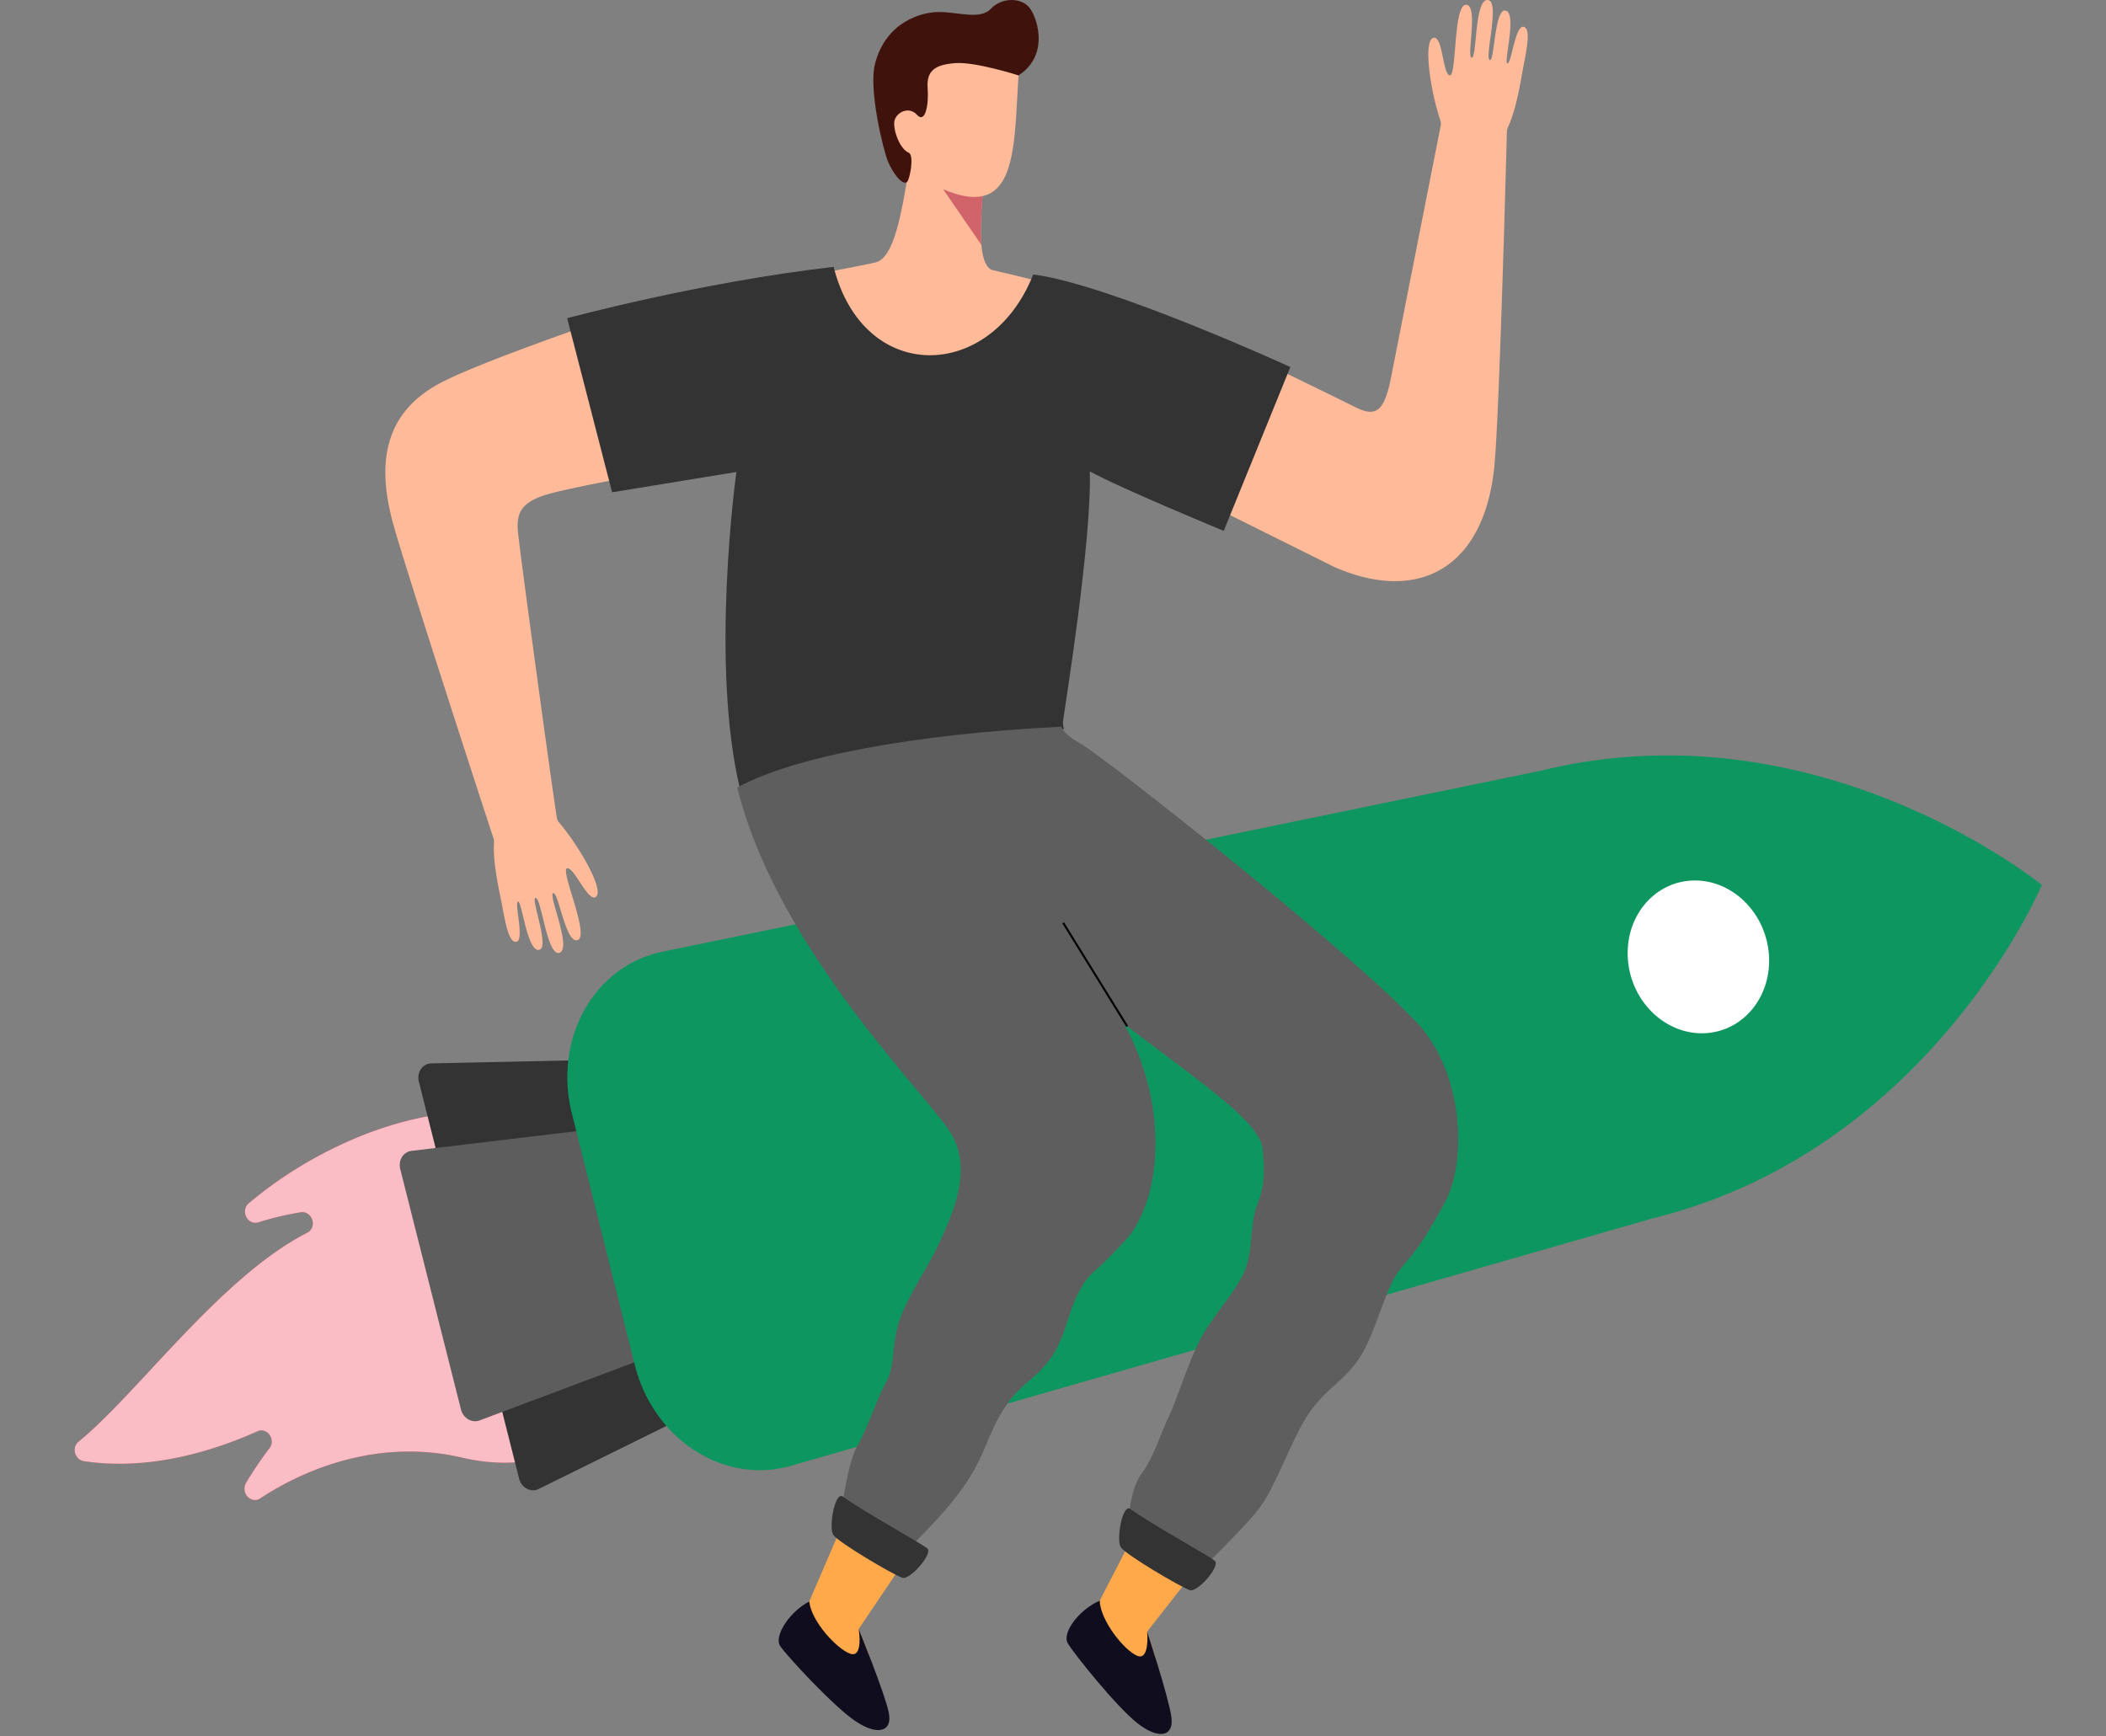
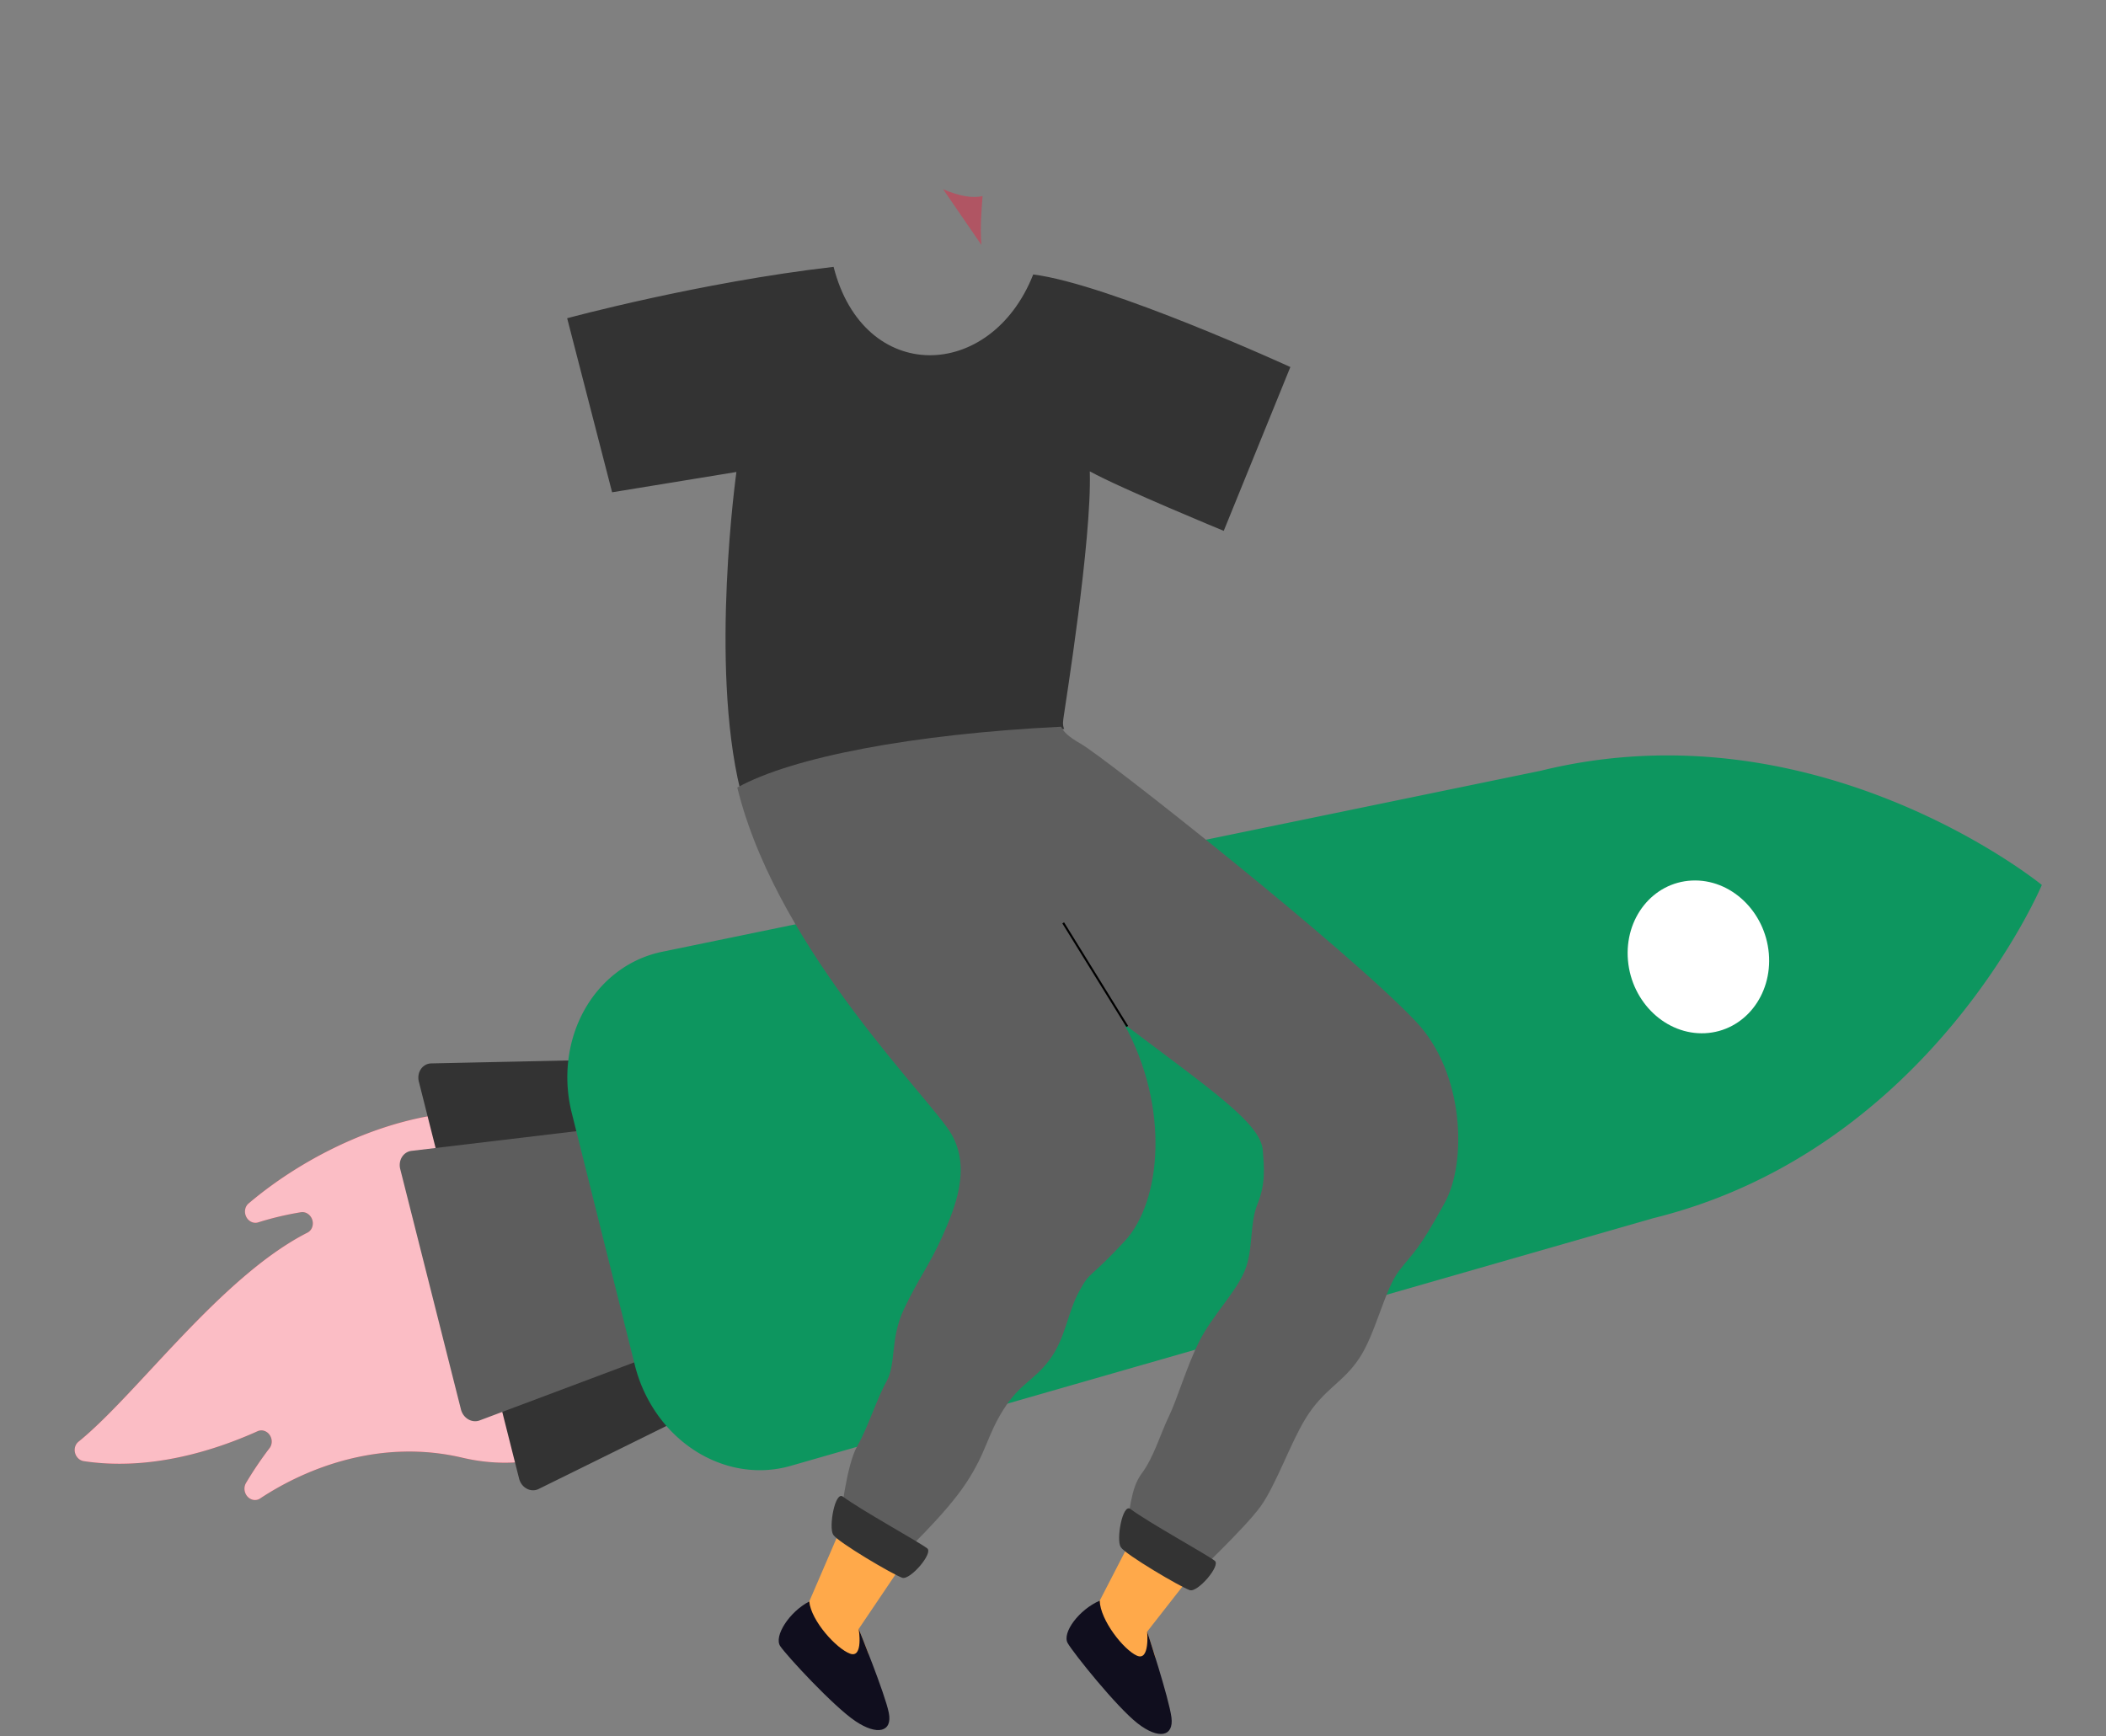
<svg xmlns="http://www.w3.org/2000/svg" width="644" height="531" viewBox="0 0 644 531" fill="none">
  <rect x="0" y="0" width="644" height="531" fill="#808080" stroke="none" />
  <path d="M196.222 380.033c13.83 47.12-18.684 74.219-54.837 65.765-24.628-5.789-47.17 2.758-61.926 12.524a2.809 2.809 0 01-1.963.383 3.178 3.178 0 01-1.82-1.026 3.61 3.61 0 01-.893-1.992 3.42 3.42 0 01.418-2.102 111.099 111.099 0 017.233-10.715c.428-.555.66-1.26.661-1.999 0-.739-.233-1.469-.66-2.069a3.229 3.229 0 00-1.695-1.234 2.782 2.782 0 00-1.986.14c-13.173 5.924-32.908 12.203-53.13 9.146a3.105 3.105 0 01-1.659-.811 3.543 3.543 0 01-.995-1.655 3.524 3.524 0 01.01-1.928 3.074 3.074 0 011.014-1.536c17.922-14.501 43.47-50.465 70.032-63.955a2.981 2.981 0 001.425-1.633 3.515 3.515 0 00.039-2.295 3.483 3.483 0 00-1.368-1.834 2.94 2.94 0 00-2.105-.475 93.528 93.528 0 00-12.912 3.048 2.838 2.838 0 01-2.134-.052 3.35 3.35 0 01-1.647-1.551 3.584 3.584 0 01-.35-2.288c.14-.77.537-1.446 1.117-1.902 35.766-30.295 102.456-48.13 120.131 12.046z" fill="#F1233C" />
  <path opacity=".7" d="M196.222 380.033c13.83 47.12-18.684 74.219-54.837 65.765-24.628-5.789-47.17 2.758-61.926 12.524a2.809 2.809 0 01-1.963.383 3.178 3.178 0 01-1.82-1.026 3.61 3.61 0 01-.893-1.992 3.42 3.42 0 01.418-2.102 111.099 111.099 0 017.233-10.715c.428-.555.66-1.26.661-1.999 0-.739-.233-1.469-.66-2.069a3.229 3.229 0 00-1.695-1.234 2.782 2.782 0 00-1.986.14c-13.173 5.924-32.908 12.203-53.13 9.146a3.105 3.105 0 01-1.659-.811 3.543 3.543 0 01-.995-1.655 3.524 3.524 0 01.01-1.928 3.074 3.074 0 011.014-1.536c17.922-14.501 43.47-50.465 70.032-63.955a2.981 2.981 0 001.425-1.633 3.515 3.515 0 00.039-2.295 3.483 3.483 0 00-1.368-1.834 2.94 2.94 0 00-2.105-.475 93.528 93.528 0 00-12.912 3.048 2.838 2.838 0 01-2.134-.052 3.35 3.35 0 01-1.647-1.551 3.584 3.584 0 01-.35-2.288c.14-.77.537-1.446 1.117-1.902 35.766-30.295 102.456-48.13 120.131 12.046z" fill="#fff" />
  <path d="M158.743 452.22l-30.671-121.466a4.944 4.944 0 01-.081-1.981 4.521 4.521 0 01.704-1.791 4.068 4.068 0 011.355-1.264 3.857 3.857 0 011.753-.499l72.108-1.542c.97-.022 1.933.32 2.727.968a4.885 4.885 0 011.627 2.583l22.981 91.355a4.807 4.807 0 01-.256 2.982c-.399.916-1.082 1.644-1.937 2.063l-64.465 31.802a3.836 3.836 0 01-1.773.334 4.121 4.121 0 01-1.775-.511 4.599 4.599 0 01-1.447-1.259 4.965 4.965 0 01-.85-1.774z" fill="#333" />
  <path d="M140.955 431.04l-18.569-73.524a4.957 4.957 0 01-.1-1.912 4.556 4.556 0 01.631-1.752 4.101 4.101 0 011.253-1.288 3.883 3.883 0 011.658-.6l82.711-9.876c1.038-.123 2.101.173 2.985.832a4.902 4.902 0 011.801 2.739l13.797 54.145c.273 1.104.165 2.257-.304 3.242-.47.984-1.267 1.732-2.242 2.1l-77.809 29.217a3.916 3.916 0 01-1.781.273 4.196 4.196 0 01-1.762-.55 4.677 4.677 0 01-1.429-1.274 5.043 5.043 0 01-.84-1.772z" fill="#5D5D5D" />
  <path d="M624.379 270.642s-68.322-55.824-153.207-34.933l-268.711 55.374a34.281 34.281 0 00-13.644 6.158c-4.076 3.049-7.505 6.992-10.083 11.592-2.577 4.6-4.25 9.764-4.919 15.184a44.835 44.835 0 001.028 16.36l19.302 77.162a45.026 45.026 0 006.806 14.938c3.146 4.48 7.06 8.268 11.507 11.138 4.448 2.871 9.338 4.764 14.38 5.568 5.041.803 10.13.501 14.963-.89l263.637-75.709c84.862-20.889 118.941-101.942 118.941-101.942z" fill="#0D965F" />
  <path d="M540.893 291.556c-1.136-12.892-11.699-22.858-23.593-22.26-11.895.599-20.616 11.534-19.48 24.426 1.136 12.892 11.699 22.858 23.594 22.259 11.894-.598 20.615-11.534 19.479-24.425z" fill="#fff" />
  <g clip-path="url(#clip0)">
    <path d="M257.882 465.609l-13.367 31.011 14.519 15.413 6.59-6.233-3.041-7.624 16.024-23.736-20.725-8.831z" fill="#FFA94A" />
    <path d="M247.464 489.777c.594 5.979 8.337 14.435 12.48 15.953 4.144 1.519 2.639-7.554 2.639-7.554s8.046 19.784 9.21 25.648c1.159 5.82-3.474 7.084-10.232 2.529-6.758-4.555-20.88-19.86-22.955-22.897-2.075-3.037 2.788-10.547 8.858-13.679z" fill="#100E1E" />
    <path d="M348.332 466.168l-15.454 29.975 13.429 16.423 6.999-5.75-2.515-7.821 17.616-22.522-20.075-10.305z" fill="#FFA94A" />
    <path d="M336.285 489.529c.179 6.004 7.327 15 11.359 16.811 4.033 1.811 3.147-7.344 3.147-7.344s6.671 20.317 7.433 26.245c.755 5.889-3.952 6.817-10.381 1.785-6.43-5.032-19.474-21.315-21.332-24.492-1.852-3.176 3.505-10.317 9.774-13.005z" fill="#100E1E" />
-     <path d="M134.183 117.388c13.149-7.153 58.929-22.484 58.929-22.484l9.173 49.219s-26.151 4.581-34.581 6.969c-8.43 2.389-9.786 5.852-9.34 11.315.415 5.172 10.461 78.749 11.923 87.713.081.509.304.979.632 1.366 6.727 7.948 14.419 21.728 11.013 22.935-2.41.858-6.553-9.568-8.573-8.843-2.019.724 7.099 20.692 3.24 21.931-3.605 1.156-5.835-14.879-7.439-14.371-1.604.508 5.835 17.008 1.895 18.253-3.809 1.207-5.512-17.376-7.364-16.773-1.314.426 4.397 15.013 1.245 15.839-3.717.972-5.346-15.114-6.541-14.733-1.196.381 2.075 11.785-.477 12.287-2.595.515-3.63-7.491-4.751-13.018-.979-4.809-2.434-11.982-2.112-17.249a3.752 3.752 0 00-.174-1.436c-2.75-8.348-25.76-78.983-30.381-95.139-4.874-17.04-4.509-33.876 13.683-43.781zm256.689-4.396s15.572 7.547 23.816 11.639c6.491 3.221 8.789.642 10.827-9.873 1.431-7.382 13.571-68.812 15.051-76.404a2.902 2.902 0 00-.105-1.506c-3.326-9.949-5.395-25.489-1.796-25.305 2.545.134 2.57 11.392 4.707 11.5 2.137.108.997-21.913 5.023-21.576 3.766.318-.037 16.036 1.636 16.182 1.672.146.817-18.012 4.924-17.65 3.97.35-1.251 18.228.687 18.38 1.369.108 1.419-15.61 4.64-15.158 3.796.527-.576 16.067.669 16.175 1.245.108 2.39-11.722 4.936-11.207 2.589.52.62 8.342-.359 13.894-.849 4.81-2.149 11.944-4.354 16.697a3.996 3.996 0 00-.378 1.537c-.236 8.825-2.329 87.16-3.828 102.236-3.134 31.532-23.45 41.976-48.839 30.89l-37.084-18.45 19.827-42.001zm-87.186-30.349c-4.794-1.1-3.883-14.803-3.208-22.675 11.137-2.522 9.693-22.3 11.261-40.565l-12.754-7.872-23.01 10.178s-11.125 16.944 1.988 29.549c-2.416 15.432-4.838 27.694-10.226 28.996-4.2 1.017-24.361 4.746-24.361 4.746l12.295 28.806 33.497 3.589 24.045-5.324 13.403-23.83s-14.896-3.756-22.93-5.598z" fill="#FFBA99" />
    <path opacity=".74" d="M300.111 74.903L288.399 57.87c5.147 2.204 9.061 2.783 12.071 2.103-.359 4.237-.793 10.177-.359 14.929z" fill="#C1465A" />
-     <path d="M311.459 23.063s-13.162-4.231-19.35-3.761c-6.051.464-8.839 2.198-8.442 7.668.39 5.324-.781 10.87-3.246 8.158-2.465-2.713-6.119-.845-6.844 1.594-.725 2.44 1.443 8.813 4.292 9.975 1.797.737.329 8.539-.625 9.053-1.437.782-4.125-2.642-5.674-6.29-1.548-3.652-5.952-22.115-4.038-29.77 3.227-12.918 14.178-16.12 19.926-16.024 5.754.095 12.418 2.433 15.608-1.03 3.196-3.462 9.675-3.653 12.14.28 2.466 3.933 5.216 14.276-3.747 20.146z" fill="#3F130C" />
    <path d="M325.328 218.748c.39-3.005 8.578-53.704 7.922-74.593 9.854 5.393 40.96 18.195 40.96 18.195l20.372-50.101s-55.417-25.388-78.632-28.31c-12.921 32.801-51.837 33.843-61.041-2.326-40.961 4.72-81.475 15.712-81.475 15.712l13.744 53.234 38.012-6.214s-8.219 58.628 1.171 97.192c16.761-9.301 53.707-16.36 99.047-18.596-.607-1.423-.272-2.713-.08-4.193z" fill="#333" />
    <path d="M433.014 312.456c-21.183-22.408-95.095-80.782-102.522-84.988-3.766-2.134-5.364-3.754-5.983-5.222-45.34 2.236-82.287 9.295-99.048 18.596.18.731.36 1.461.552 2.179 12.964 48.869 59.133 93.482 65.024 103.984 5.89 10.502 1.022 22.319-2.819 30.984-3.84 8.666-7.426 13.132-11.774 22.319-4.355 9.193-2.292 16.665-5.364 22.179-3.072 5.515-5.643 14.06-8.969 19.835-3.326 5.775-5.122 22.58-5.122 22.58l18.433 11.029s13.571-12.605 19.969-22.319c6.398-9.714 6.318-14.358 11.44-22.503 5.123-8.139 9.297-8.749 14.16-15.312 4.862-6.562 5.425-14.301 9.012-20.87 3.586-6.563 2.632-3.17 13.905-15.324s13.875-40.908-.13-66.379c27.353 20.642 41.809 30.458 42.391 38.673.36 4.993.917 10.069-1.622 16.283-2.54 6.213-1.196 13.882-3.934 20.495-2.737 6.614-9.99 13.762-13.899 21.576-3.908 7.815-6.757 17.745-9.297 22.954-2.539 5.21-4.534 12.351-8.244 17.357-3.71 5.013-3.227 11.036-5.952 21.246l20.718 11.353s16.941-15.972 21.63-22.58c4.688-6.613 9.006-19.186 13.663-26.759 5.581-9.073 11.335-10.795 16.414-18.406 5.079-7.617 7.712-20.997 12.202-26.81 4.491-5.814 5.773-5.814 14.005-20.883 6.708-12.262 6.027-39.543-8.839-55.267z" fill="#5E5E5E" />
    <path d="M325.381 282.065l-.524.339 19.592 31.682.523-.34-19.591-31.681z" fill="#000" />
    <path d="M257.752 457.699c5.779 4.288 23.035 13.723 25.791 15.838 1.908 1.468-5.252 9.797-7.643 8.984-2.837-.972-19.684-10.877-21.115-13.164-1.431-2.287.545-13.456 2.967-11.658zm87.923 3.788c5.779 4.288 23.035 13.723 25.791 15.838 1.908 1.468-5.252 9.797-7.643 8.984-2.837-.972-19.684-10.877-21.115-13.164-1.431-2.287.545-13.45 2.967-11.658z" fill="#333" />
  </g>
  <defs>
    <clipPath id="clip0">
      <path fill="#fff" transform="translate(117.836)" d="M0 0h349.338v530.298H0z" />
    </clipPath>
  </defs>
</svg>